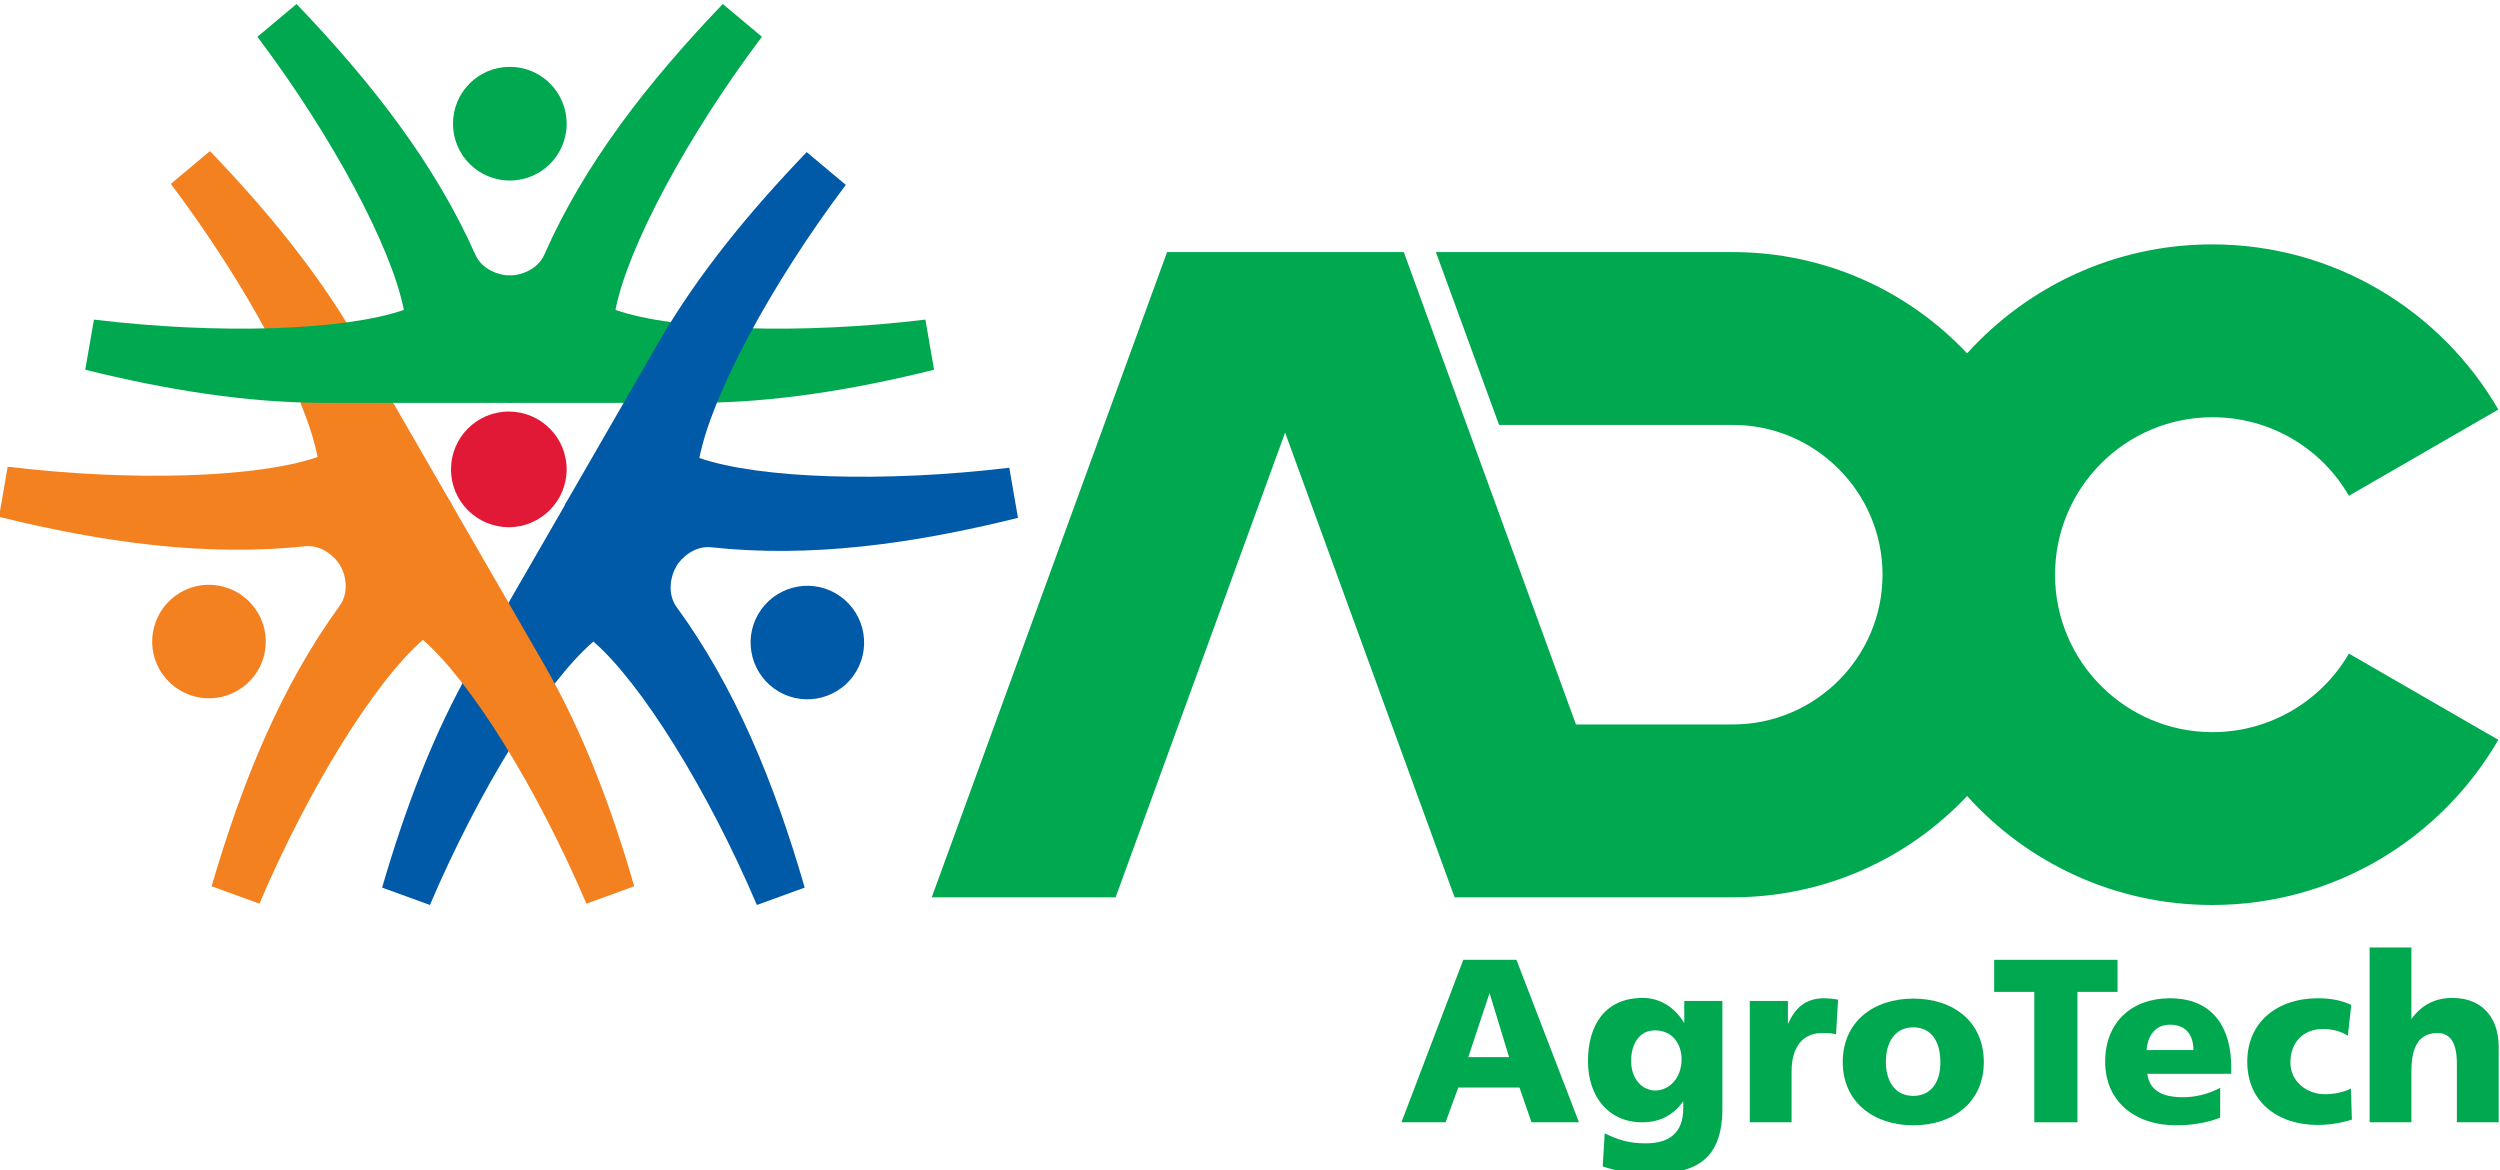
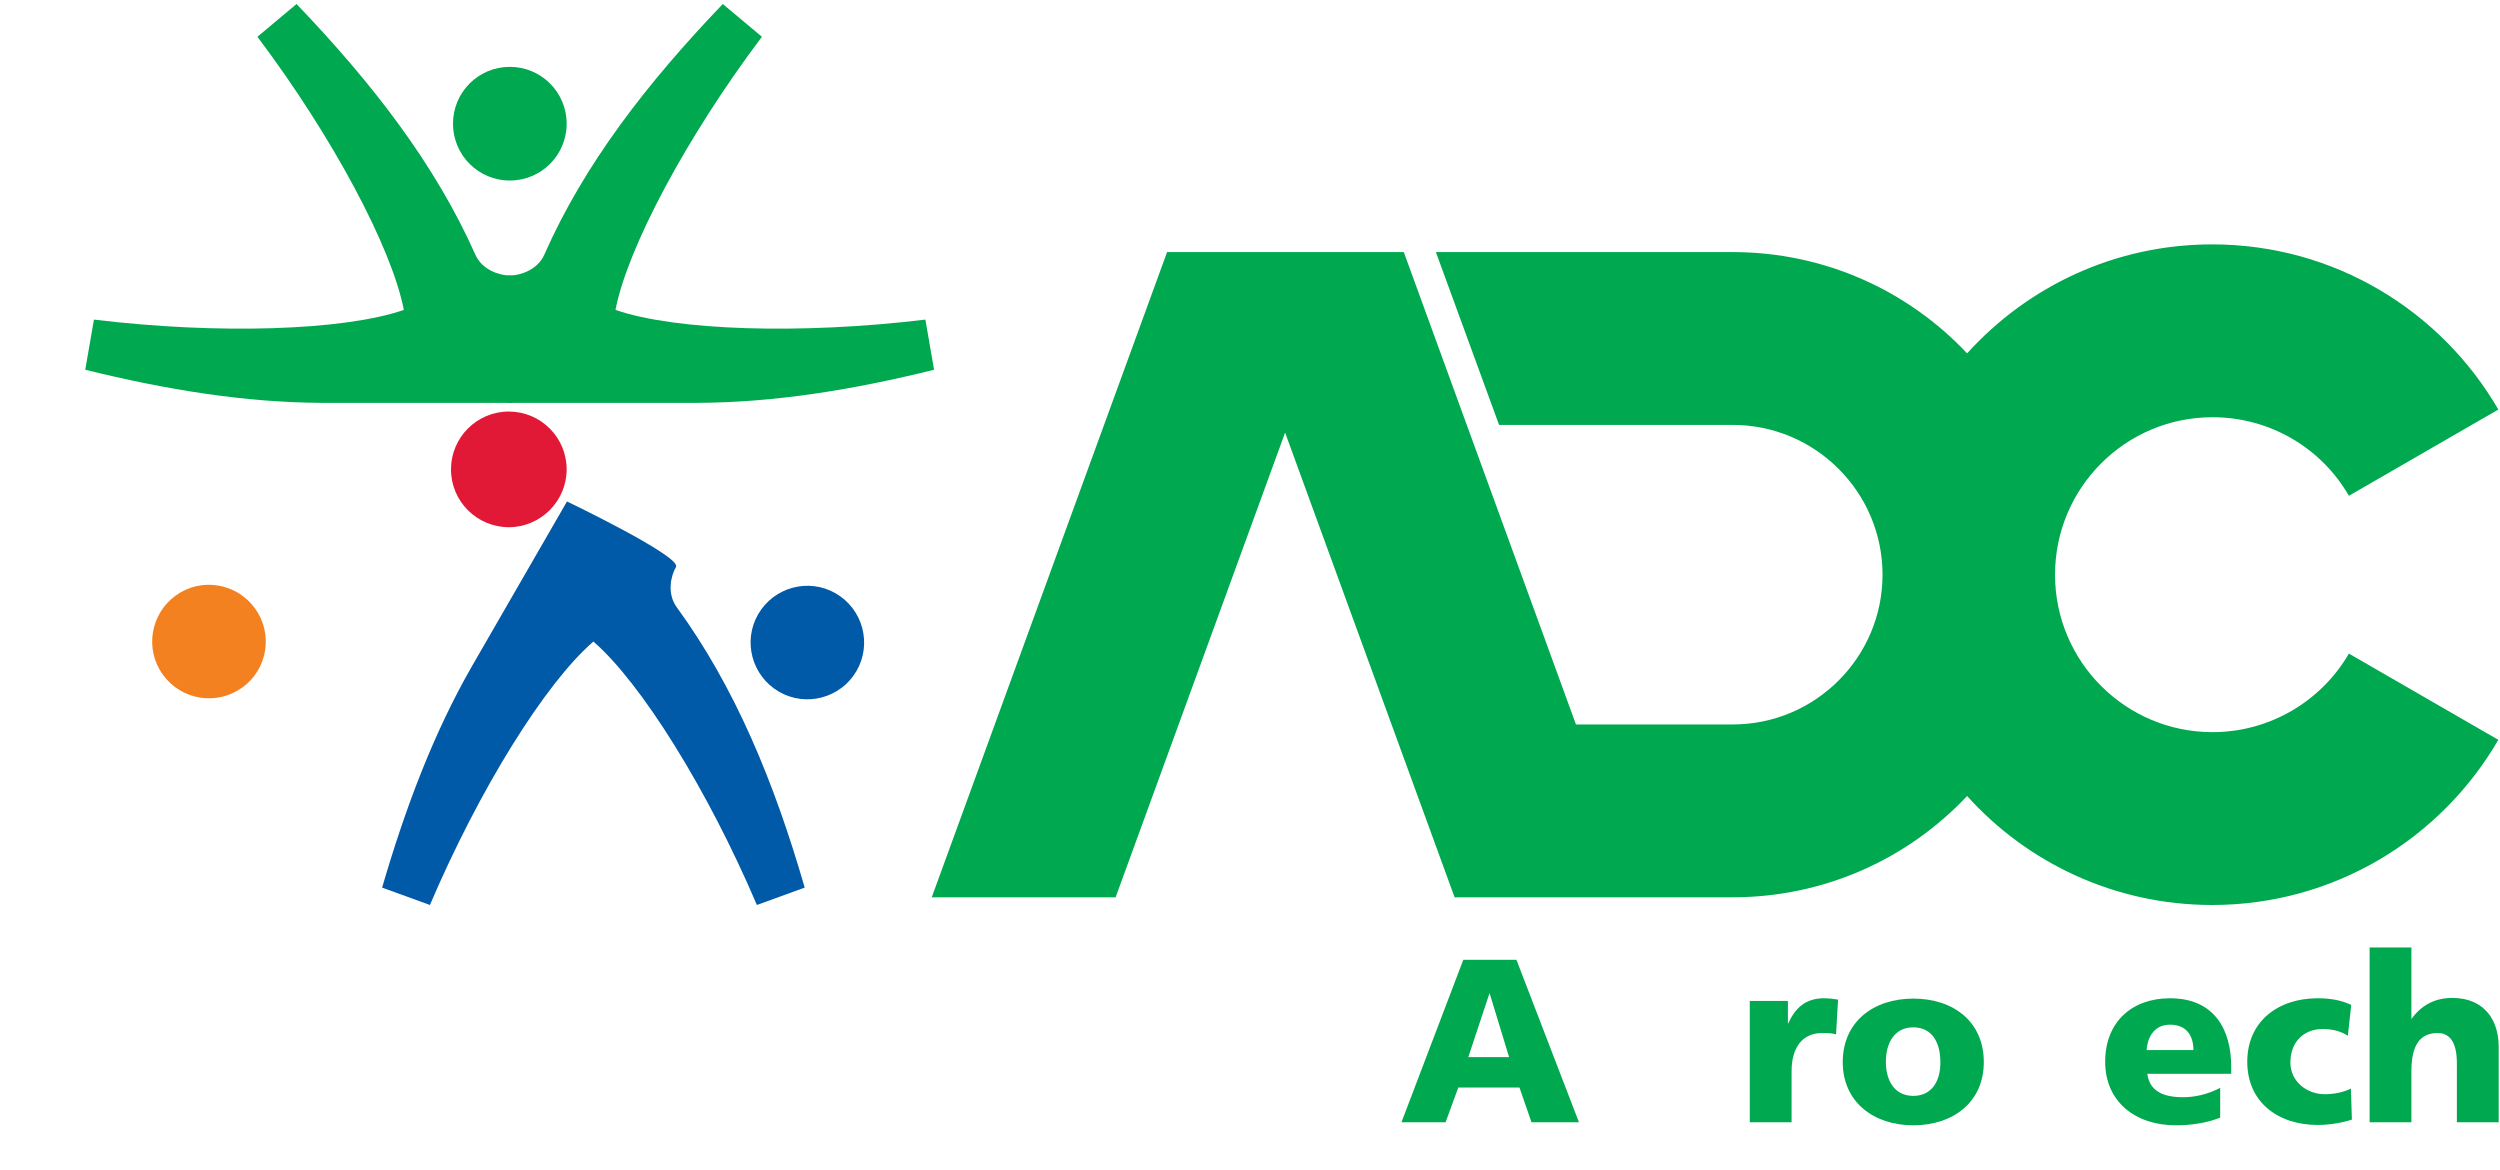
<svg xmlns="http://www.w3.org/2000/svg" version="1.1" id="Layer_1" x="0px" y="0px" viewBox="0 0 747.8 350" style="enable-background:new 0 0 747.8 350;" xml:space="preserve">
  <style type="text/css">
	.st0{fill-rule:evenodd;clip-rule:evenodd;fill:#00A84F;}
	.st1{fill:#00A84F;}
	.st2{fill:#005AA7;}
	.st3{fill:#F48120;}
	.st4{fill:#E21936;}
</style>
  <g>
    <g>
      <path class="st0" d="M451.4,316.2h-12.2l6.3-19h0.1L451.4,316.2 M419.2,335.7h13.2l3.8-10.4h18.3l3.6,10.4h14.2l-18.7-48.6h-15.9    L419.2,335.7z" />
-       <path class="st0" d="M487.9,317.3c0-4.9,2.4-9.1,7.1-9.1c5.6,0,8,4.5,8,8.6c0,5.6-3.6,9.4-8,9.4    C491.3,326.1,487.9,322.9,487.9,317.3 M515.2,299.4h-11.4v6.5h-0.1c-2.6-4.4-7-7.4-12.3-7.4c-11.3,0-16.4,8.1-16.4,18.9    c0,10.7,6.2,18.3,16.2,18.3c5,0,9.2-1.9,12.2-6.2h0.1v2c0,7.1-3.9,10.5-11.2,10.5c-5.2,0-8.4-1.1-12.3-3l-0.6,9.9    c2.9,1,7.9,2.3,13.9,2.3c14.6,0,21.9-4.8,21.9-19.7V299.4z" />
      <path class="st1" d="M549.8,299c-1.3-0.2-2.8-0.4-4.2-0.4c-5.5,0-8.6,2.9-10.7,7.5h-0.1v-6.7h-11.4v36.3h12.5v-15.3    c0-7.1,3.3-11.4,9.1-11.4c1.5,0,2.9,0,4.2,0.4L549.8,299" />
      <path class="st0" d="M572.3,327.8c-5.8,0-8.2-4.8-8.2-10.2c0-5.4,2.4-10.3,8.2-10.3c5.8,0,8.1,4.8,8.1,10.3    C580.5,323,578.1,327.8,572.3,327.8 M572.3,336.6c12,0,21.1-7,21.1-18.9c0-12.1-9.1-19-21.1-19c-12,0-21.1,7-21.1,19    C551.2,329.6,560.4,336.6,572.3,336.6z" />
-       <polyline class="st1" points="608.5,335.7 621.4,335.7 621.4,296.7 633.4,296.7 633.4,287.1 596.5,287.1 596.5,296.7 608.5,296.7     608.5,335.7   " />
      <path class="st0" d="M642.1,314.1c0.3-4.2,2.5-7.6,7-7.6c5,0,7,3.4,7,7.6H642.1 M667.4,321.3V319c0-10.8-4.9-20.4-18.3-20.4    c-11.3,0-19.4,7-19.4,19c0,12,9.1,19,21.1,19c4.7,0,9.3-0.7,13.3-2.3v-8.9c-3.8,2-7.7,2.8-11.1,2.8c-6.1,0-10-1.9-10.7-7H667.4z" />
      <path class="st1" d="M703.3,300.6c-2.9-1.4-6.2-2-10-2c-12,0-21.1,7-21.1,19c0,12,9.1,18.9,21.1,18.9c3.3,0,7.1-0.6,10.2-1.6    l-0.3-9.3c-2.1,1.1-5,1.7-7.8,1.7c-5.4,0-10.3-3.8-10.3-9.5c0-6.3,4.2-10,9.6-10c3,0,5.3,0.6,7.6,2L703.3,300.6" />
      <path class="st1" d="M708.8,335.7h12.5v-15.3c0-7.8,2.6-11.4,7.8-11.4c3.4,0,5.8,2.3,5.8,9.1v17.6h12.5v-22.7    c0-7.5-4-14.5-13.9-14.5c-5.4,0-9.4,2.4-12.1,6.2h-0.1v-21.3h-12.5V335.7" />
    </g>
    <path class="st2" d="M202.4,181.6c-2.9-4-1.8-9.3-0.2-12c1.8-3.1-32.6-19.6-32.6-19.6l-28.5,49.4c-11.4,19.9-19.8,42.1-26.8,66.1   l14.3,5.2c14.7-34.5,34.5-66.4,48.9-78.8c14.3,12.4,34.2,44.3,48.9,78.8l14.3-5.2C231.6,234,219.9,205.6,202.4,181.6" />
    <path class="st3" d="M71,206.6c-8.1,4.7-18.5,1.9-23.2-6.2c-4.7-8.1-1.9-18.5,6.2-23.2c8.1-4.7,18.5-1.9,23.2,6.2   C81.9,191.5,79.2,201.9,71,206.6" />
-     <path class="st3" d="M101.6,181.2c2.9-4,1.8-9.3,0.2-12c-1.8-3.1,32.6-19.6,32.6-19.6l28.5,49.4c11.4,19.9,19.9,42.1,26.8,66.1   l-14.3,5.2c-14.7-34.5-34.5-66.4-48.9-78.9c-14.4,12.5-34.2,44.4-48.9,78.9l-14.3-5.2C72.5,233.6,84.1,205.3,101.6,181.2" />
-     <path class="st3" d="M91.3,163.4c4.9-0.5,8.9,3.1,10.5,5.8c1.8,3.1,33.3-18.4,33.3-18.4l-28.5-49.4C95.1,81.6,80.1,63.2,62.8,45.2   l-11.7,9.8C73.6,84.9,91.4,118,95,136.7c-17.9,6.2-55.5,7.4-92.7,2.9l-2.6,15C31.4,162.4,61.8,166.5,91.3,163.4" />
    <path class="st2" d="M250,177.5c8.1,4.7,10.9,15.1,6.2,23.2c-4.7,8.1-15.1,10.9-23.2,6.2c-8.1-4.7-10.9-15.1-6.2-23.2   C231.5,175.6,241.9,172.8,250,177.5" />
    <path class="st4" d="M134.9,140.4c0-9.5,7.7-17.3,17.3-17.3c9.5,0,17.3,7.7,17.3,17.3c0,9.5-7.8,17.3-17.3,17.3   C142.7,157.7,134.9,150,134.9,140.4" />
    <g>
      <path class="st1" d="M135.5,37c0-9.4,7.6-17,17-17c9.4,0,17,7.6,17,17c0,9.4-7.6,17-17,17C143.1,54,135.5,46.4,135.5,37" />
      <path class="st1" d="M142.2,76.2c2,4.5,7.1,6.2,10.3,6.2c3.6,0,0.7,38.1,0.7,38.1h-57c-22.9-0.1-46.4-3.9-70.7-9.9l2.6-15    c37.2,4.5,74.8,3.3,92.7-2.9C117.2,74.1,99.5,40.9,77,11l11.7-9.8C111.3,24.8,130.1,49,142.2,76.2" />
      <path class="st1" d="M162.8,76.2c-2,4.5-7.1,6.2-10.3,6.2c-3.6,0-0.7,38.1-0.7,38.1h57c22.9-0.1,46.4-3.9,70.6-9.9l-2.6-15    c-37.2,4.5-74.8,3.3-92.7-2.9c3.6-18.6,21.3-51.8,43.8-81.7l-11.7-9.8C193.6,24.8,174.8,49,162.8,76.2" />
    </g>
-     <path class="st2" d="M212.7,163.7c-4.9-0.5-8.9,3.1-10.5,5.8c-1.8,3.1-33.3-18.4-33.3-18.4l28.5-49.4C208.9,82,224,63.5,241.3,45.5   l11.7,9.8c-22.5,29.9-40.2,63.1-43.8,81.7c17.9,6.2,55.5,7.4,92.7,2.9l2.6,15C272.7,162.8,242.3,166.9,212.7,163.7" />
    <path class="st1" d="M419.9,75.4l51.5,141.3h46.9c24.7,0,44.8-20.1,44.8-44.8c0-24.7-20.1-44.8-44.8-44.8h-69.9l-18.9-51.7h88.7   c27.7,0,52.6,11.6,70.2,30.3c18.1-20,44.2-32.6,73.3-32.6c36.6,0,68.5,19.9,85.6,49.4l-44.7,25.8c-8.1-14.1-23.4-23.5-40.8-23.5   c-26,0-47.1,21.1-47.1,47.1c0,26,21.1,47.1,47.1,47.1c17.4,0,32.7-9.5,40.8-23.5l44.7,25.8c-17.1,29.5-49,49.4-85.6,49.4   c-29.1,0-55.3-12.6-73.3-32.6c-17.6,18.7-42.5,30.3-70.2,30.3h-83.1l-50.7-139l-50.7,139h-55l70.4-193H419.9" />
  </g>
</svg>